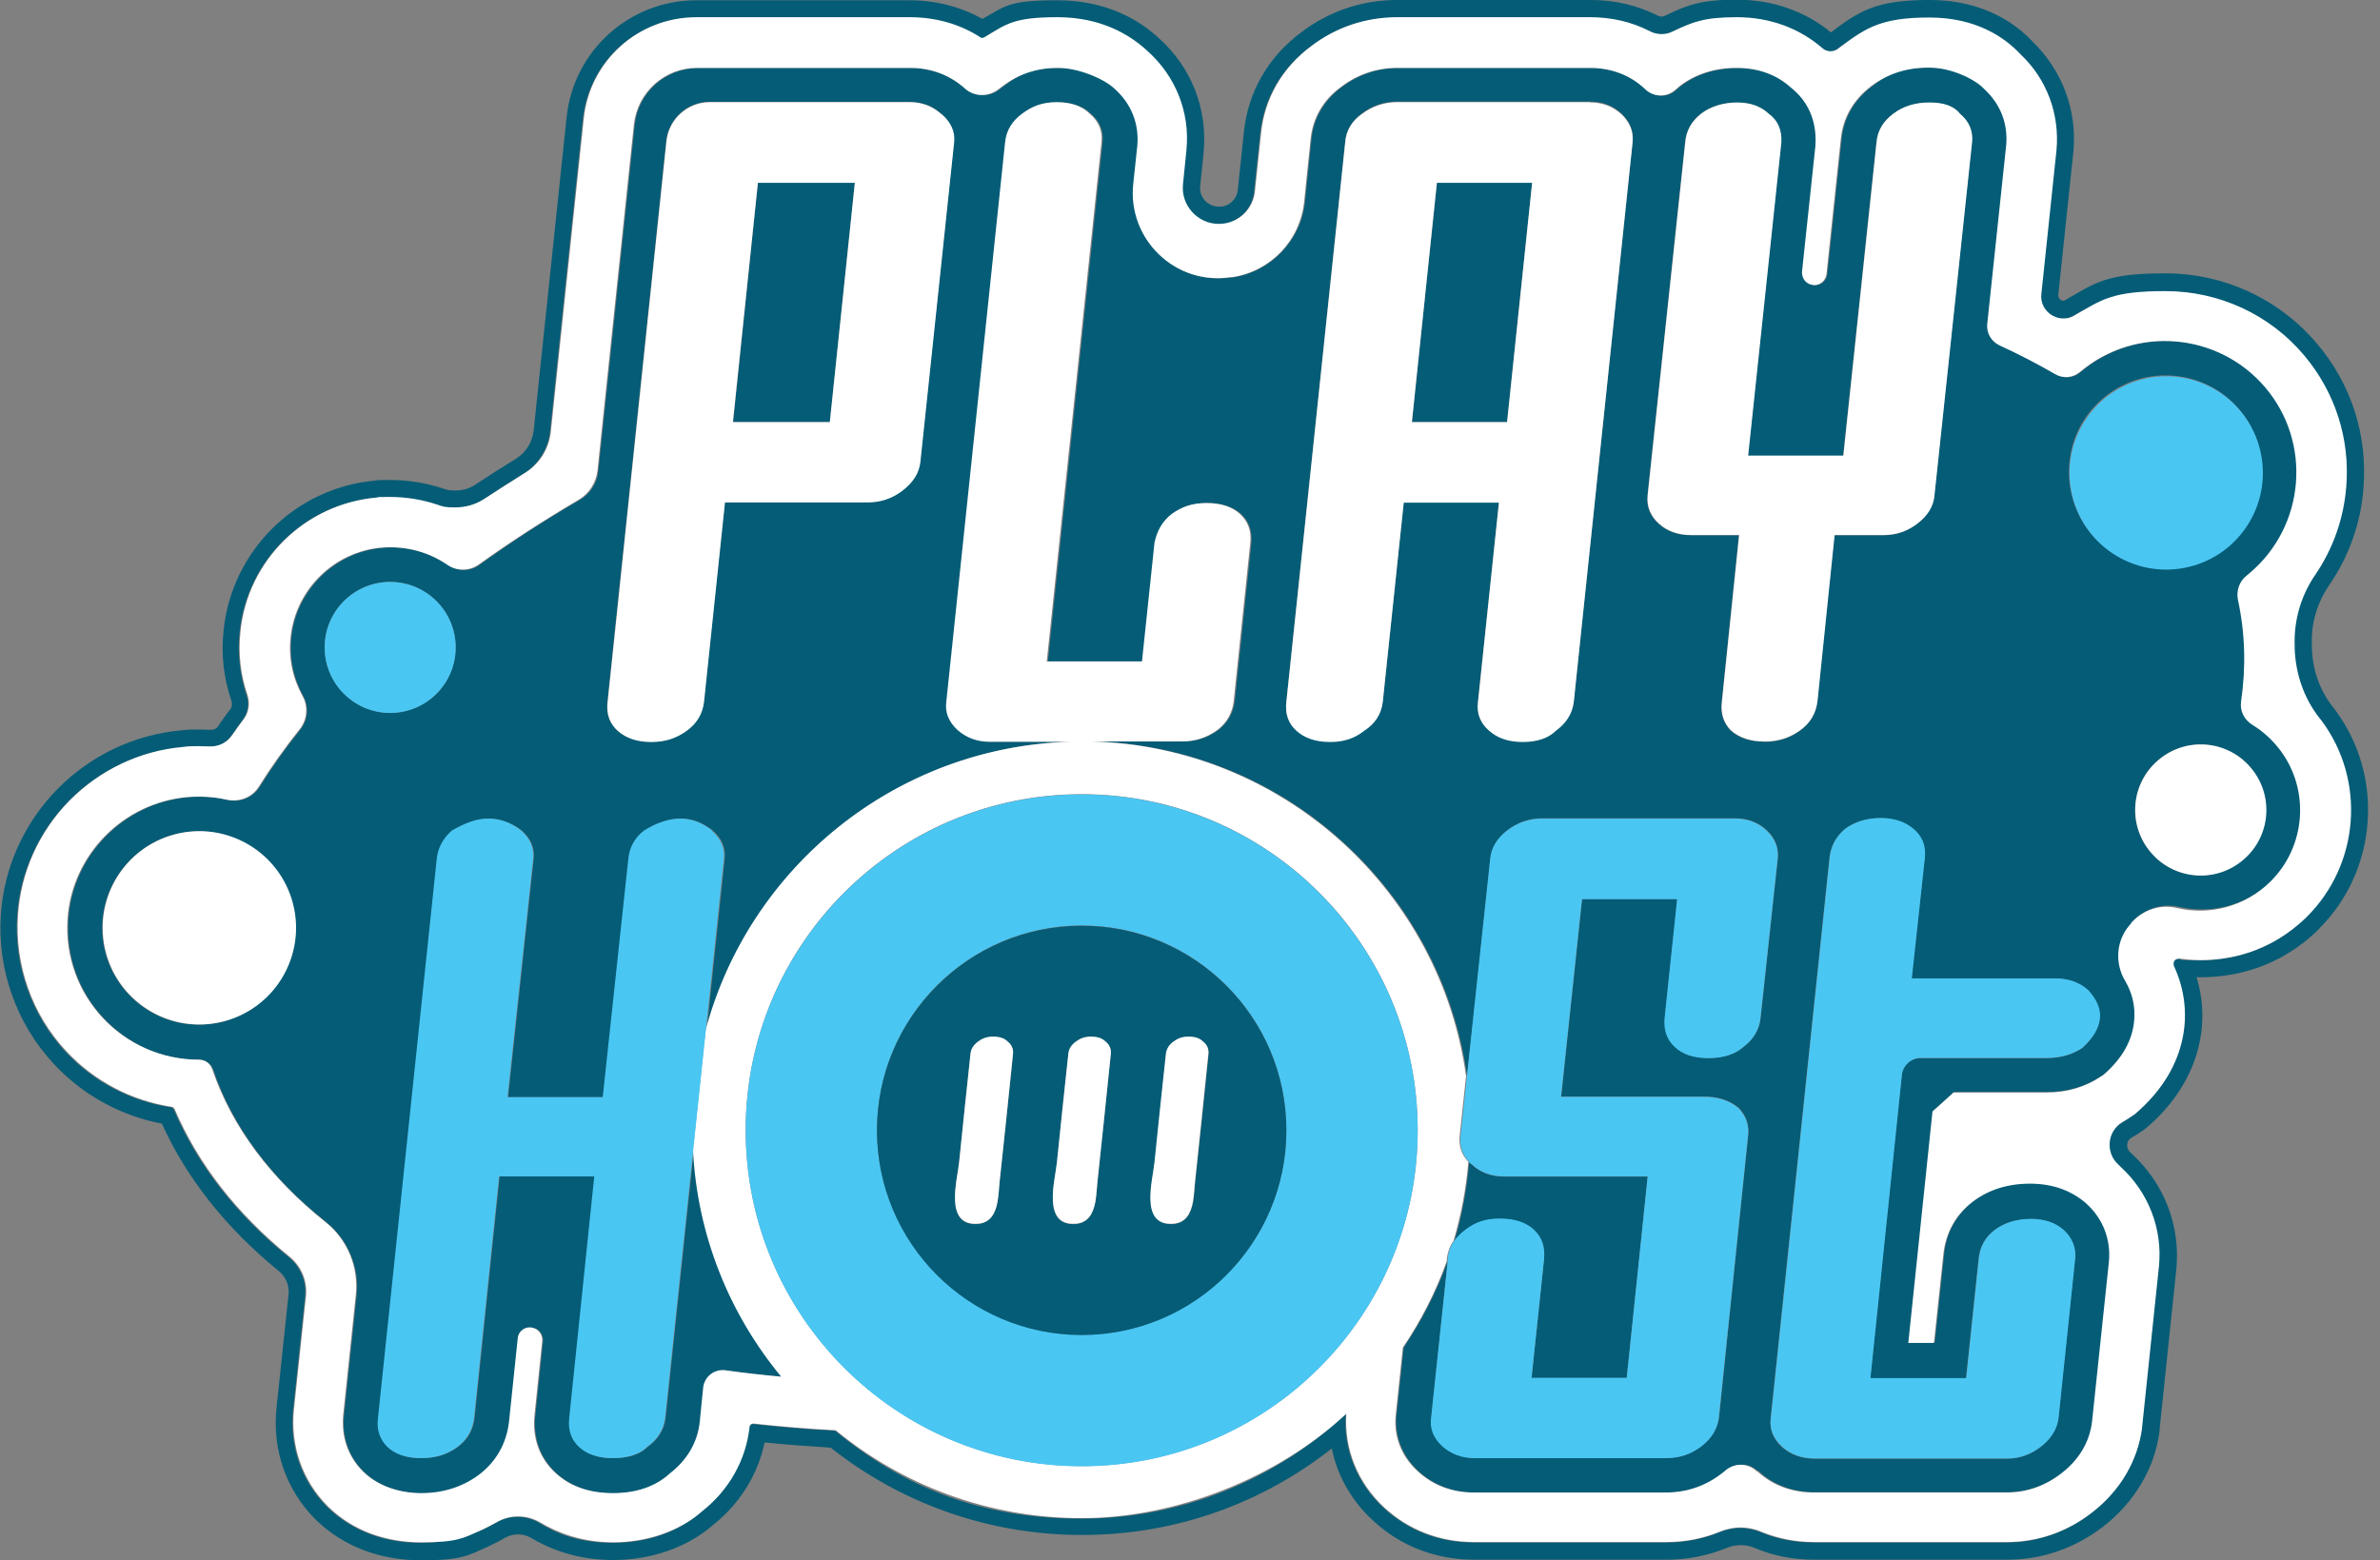
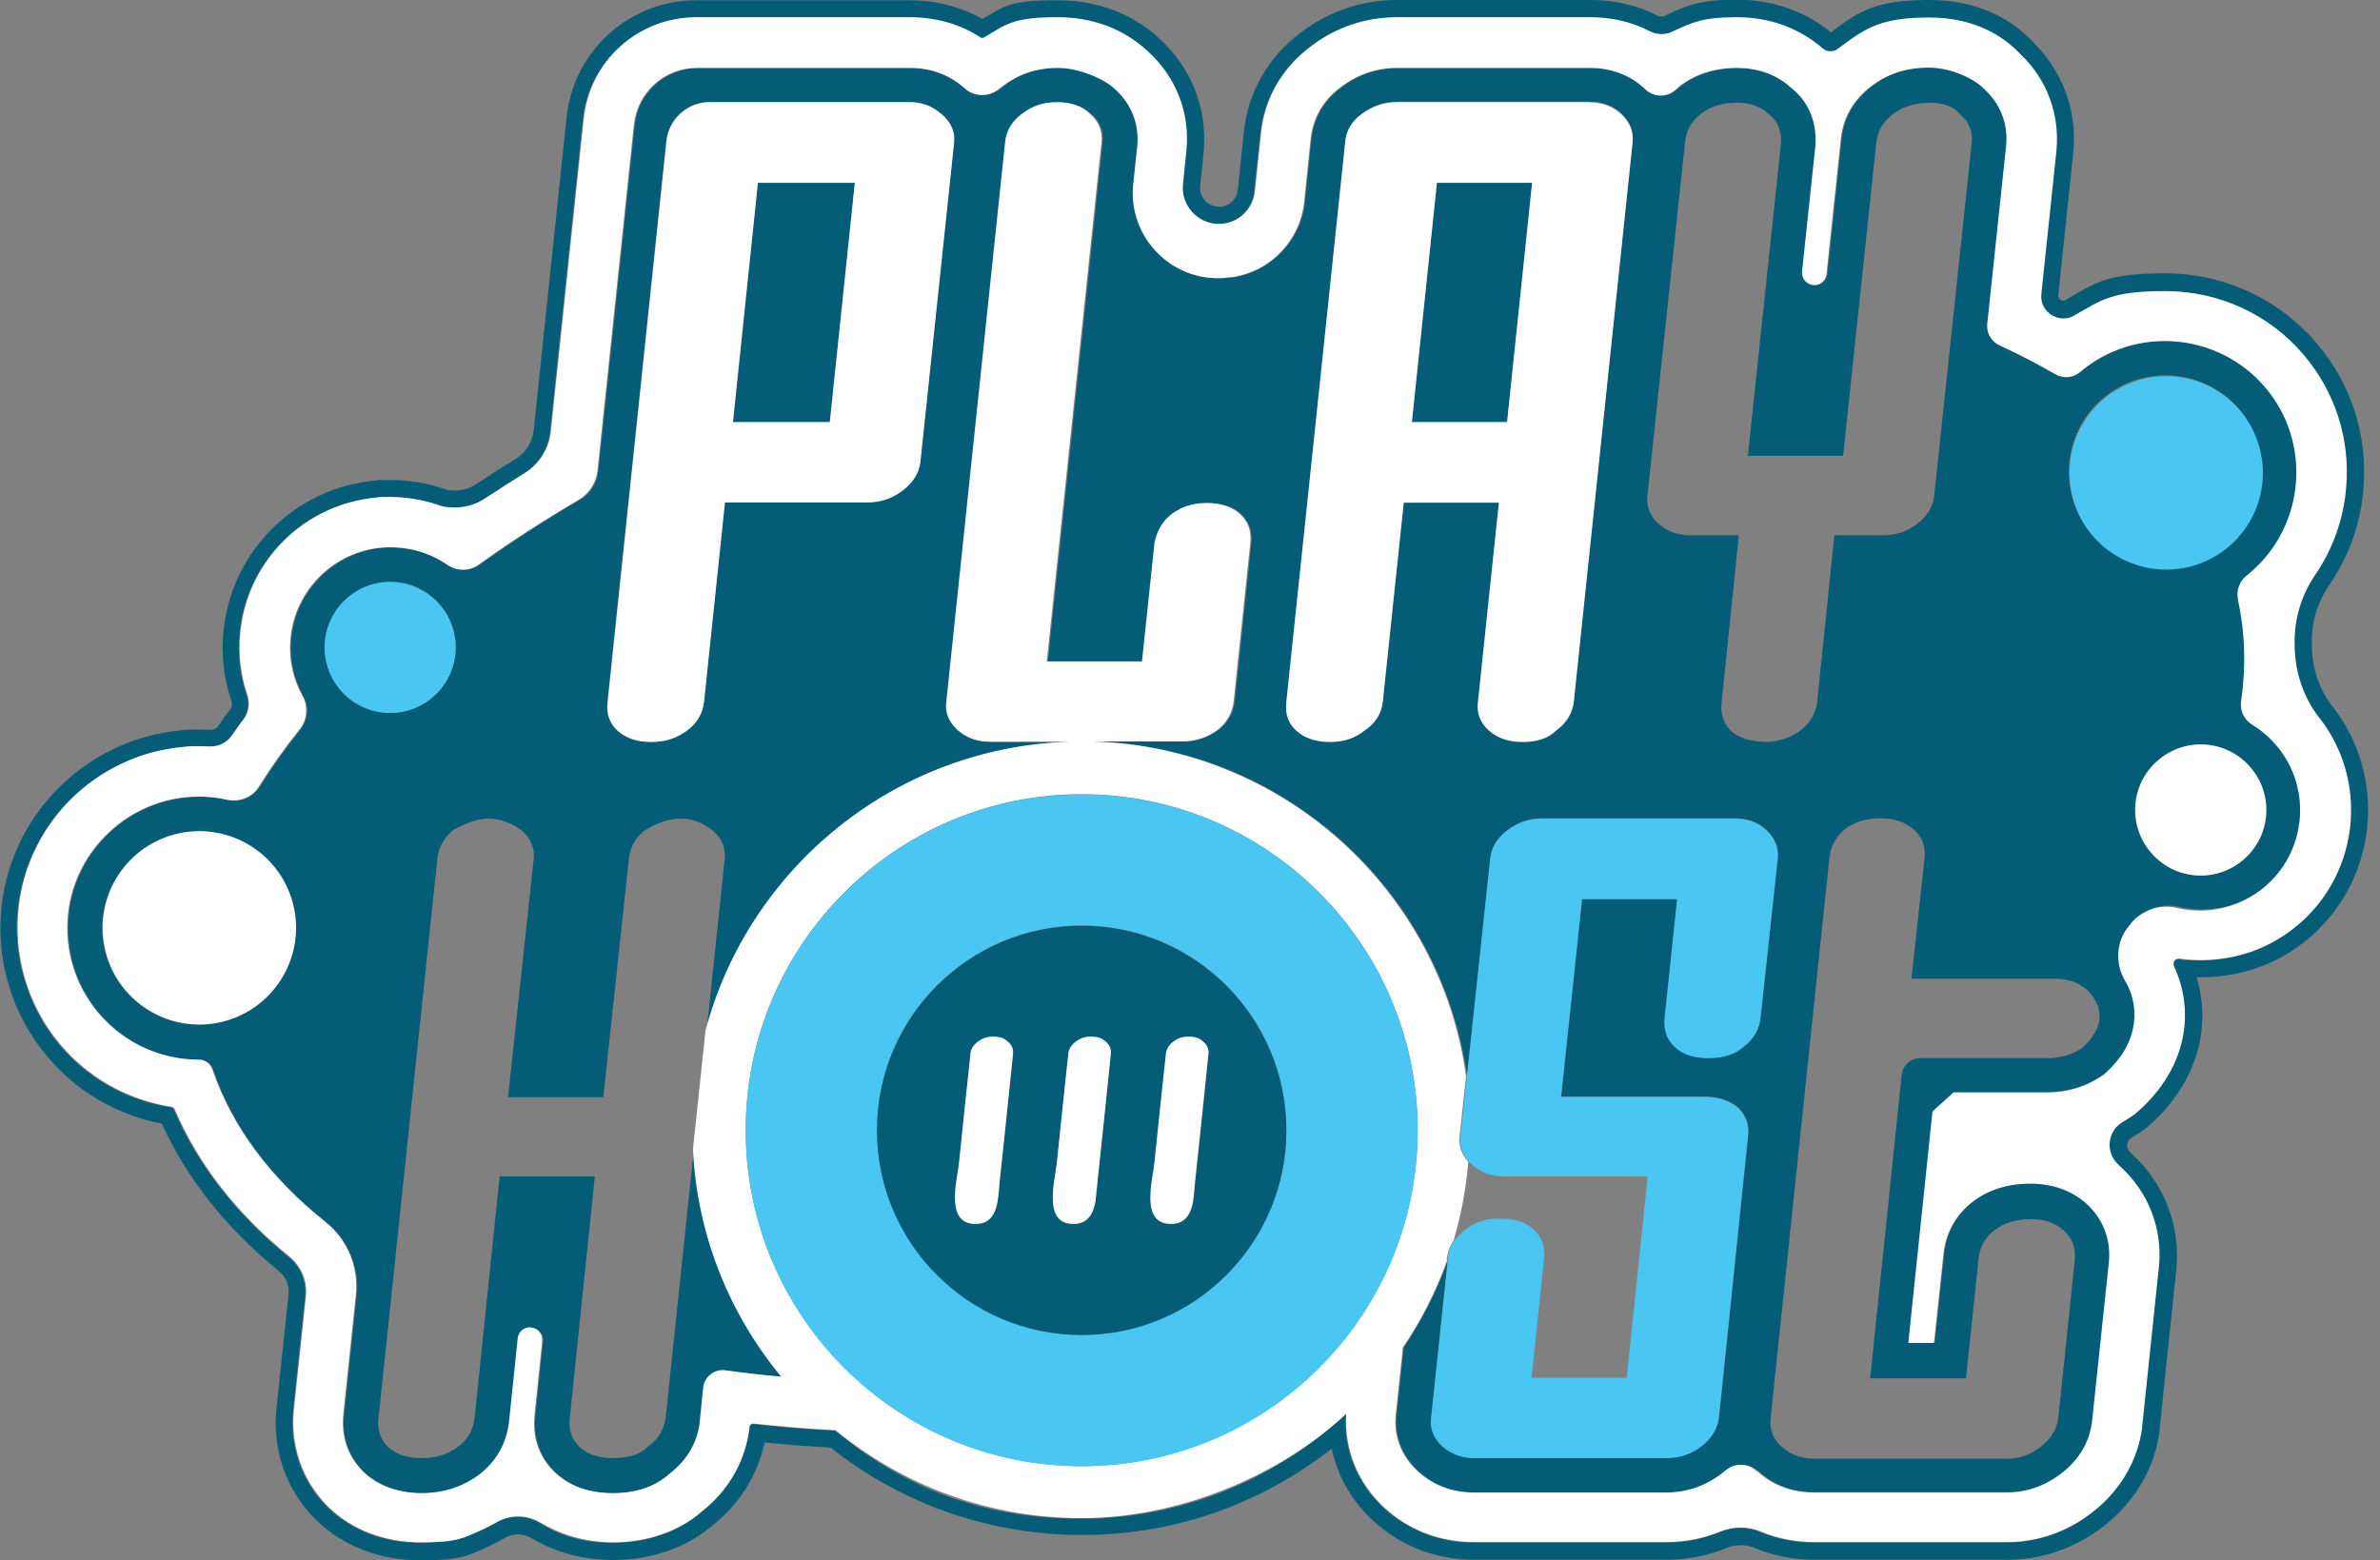
<svg xmlns="http://www.w3.org/2000/svg" width="61" height="40" viewBox="0 0 61 40" fill="none">
  <rect x="0" y="0" width="61" height="40" fill="#808080" stroke="none" />
  <g id="logo" clip-path="url(#clip0_2346_28848)">
    <path id="Vector" d="M59.433 23.813C60.94 22.32 61.119 19.902 59.851 18.201C59.828 18.171 59.806 18.141 59.783 18.111C59.455 17.693 59.269 17.171 59.254 16.604C59.254 16.581 59.254 16.552 59.254 16.529C59.231 15.984 59.388 15.447 59.709 14.984C60.201 14.261 60.507 13.417 60.575 12.529C60.687 11.171 60.269 9.85 59.388 8.813C58.418 7.663 57 7.007 55.492 7.007C53.985 7.007 53.709 7.246 52.933 7.693C52.91 7.708 52.895 7.708 52.88 7.708C52.858 7.708 52.843 7.708 52.828 7.693H52.821C52.776 7.663 52.754 7.619 52.754 7.566L53.142 3.88C53.239 2.828 52.858 1.813 52.104 1.074C51.642 0.581 50.806 -0.001 49.448 -0.001C48.09 -0.001 47.642 0.283 46.933 0.828C46.933 0.828 46.933 0.828 46.925 0.828C46.261 0.283 45.425 -0.008 44.515 -0.008C43.604 -0.008 43.239 0.126 42.679 0.402C42.649 0.417 42.619 0.425 42.59 0.425C42.56 0.425 42.522 0.417 42.492 0.402C41.963 0.134 41.38 -0.001 40.761 -0.001H35.821C34.918 -0.001 34.067 0.283 33.351 0.828C32.507 1.455 31.985 2.358 31.881 3.387L31.724 4.872C31.701 5.096 31.53 5.268 31.306 5.298C31.284 5.298 31.261 5.298 31.239 5.298C31.104 5.298 30.977 5.238 30.881 5.141C30.791 5.037 30.746 4.91 30.761 4.768L30.851 3.887C30.948 2.783 30.537 1.731 29.709 0.984C29.231 0.537 28.388 0.007 27.097 0.007C25.806 0.007 25.761 0.171 25.179 0.484C24.619 0.171 23.977 0.007 23.313 0.007H17.851C16.134 0.007 14.701 1.298 14.522 3.007L13.679 11.029C13.649 11.328 13.477 11.604 13.224 11.761C12.873 11.977 12.53 12.193 12.194 12.417C12.045 12.522 11.858 12.574 11.671 12.574C11.485 12.574 11.455 12.559 11.351 12.522C10.918 12.38 10.47 12.305 10.007 12.305C9.545 12.305 9.746 12.305 9.619 12.32C7.575 12.499 5.94 14.119 5.731 16.156C5.664 16.775 5.731 17.387 5.933 17.97C5.955 18.044 5.948 18.119 5.903 18.178C5.798 18.32 5.686 18.47 5.589 18.619C5.552 18.678 5.485 18.708 5.41 18.708C5.336 18.708 5.403 18.708 5.395 18.708C5.298 18.708 5.201 18.701 5.104 18.701C4.955 18.701 4.798 18.701 4.649 18.723C3.448 18.828 2.321 19.365 1.47 20.231C0.619 21.096 0.104 22.238 0.022 23.44C-0.075 24.843 0.418 26.246 1.381 27.275C2.112 28.067 3.089 28.604 4.149 28.805C4.783 30.208 5.791 31.477 7.142 32.581C7.328 32.731 7.418 32.955 7.395 33.186L7.089 36.074C6.97 37.149 7.328 38.193 8.082 38.947L8.112 38.977C8.806 39.641 9.731 39.999 10.791 39.999C11.851 39.999 11.985 39.88 12.507 39.649C12.657 39.581 12.798 39.507 12.94 39.425C13.045 39.365 13.157 39.335 13.276 39.335C13.395 39.335 13.507 39.365 13.612 39.425C14.045 39.686 14.754 39.992 15.716 39.992C16.679 39.992 17.612 39.678 18.291 39.081C18.97 38.537 19.425 37.798 19.597 36.977C20.149 37.037 20.716 37.074 21.291 37.111C23.06 38.514 25.298 39.35 27.731 39.35C30.164 39.35 32.366 38.522 34.134 37.134C34.276 37.835 34.642 38.477 35.194 38.984C35.903 39.641 36.806 39.984 37.791 39.984H42.716C43.254 39.984 43.776 39.88 44.269 39.678C44.38 39.634 44.5 39.611 44.619 39.611C44.739 39.611 44.866 39.634 44.985 39.686C45.455 39.887 45.97 39.984 46.507 39.984H51.448C52.343 39.984 53.194 39.686 53.918 39.126C54.716 38.499 55.231 37.634 55.351 36.678V36.649C55.351 36.649 55.351 36.649 55.351 36.641L55.783 32.507C55.88 31.41 55.47 30.35 54.657 29.596L54.619 29.559L54.604 29.544C54.522 29.47 54.515 29.38 54.522 29.343C54.522 29.298 54.545 29.216 54.634 29.163C54.694 29.126 54.754 29.096 54.806 29.059L54.94 28.97C54.963 28.955 54.985 28.94 55.007 28.917L55.127 28.813C56.276 27.775 56.701 26.372 56.298 25.052C56.336 25.052 56.373 25.052 56.41 25.052C57.224 25.052 58.41 24.835 59.448 23.805L59.433 23.813ZM55.709 24.79C56.246 25.94 56.045 27.365 54.813 28.477L54.694 28.581C54.694 28.581 54.687 28.581 54.679 28.589L54.545 28.678C54.492 28.708 54.44 28.746 54.388 28.775C53.985 29.014 53.94 29.574 54.291 29.88C54.291 29.88 54.291 29.88 54.298 29.887L54.336 29.925C55.045 30.581 55.41 31.507 55.321 32.462L54.888 36.596V36.619C54.776 37.462 54.328 38.223 53.619 38.775C52.977 39.275 52.216 39.544 51.425 39.544H46.485C46.007 39.544 45.552 39.455 45.134 39.283C44.963 39.208 44.776 39.171 44.597 39.171C44.418 39.171 44.246 39.208 44.075 39.275C43.642 39.455 43.179 39.544 42.694 39.544H37.769C36.888 39.544 36.097 39.238 35.47 38.663C34.783 38.029 34.425 37.156 34.492 36.253C32.709 37.91 30.328 38.932 27.709 38.932C25.09 38.932 23.119 38.089 21.403 36.678C20.686 36.641 19.985 36.581 19.298 36.507C19.298 36.507 19.298 36.507 19.291 36.507C19.239 36.507 19.201 36.544 19.194 36.596V36.619C19.09 37.455 18.664 38.208 17.985 38.746C17.388 39.275 16.604 39.552 15.701 39.552C14.798 39.552 14.231 39.29 13.828 39.044C13.657 38.94 13.463 38.887 13.261 38.887C13.067 38.887 12.873 38.94 12.694 39.044C12.567 39.119 12.44 39.186 12.313 39.238C11.843 39.447 11.328 39.552 10.776 39.552C9.836 39.552 9.022 39.238 8.41 38.656L8.38 38.626C7.724 37.969 7.41 37.059 7.515 36.119L7.821 33.231C7.858 32.85 7.701 32.477 7.403 32.231C6.045 31.126 5.06 29.858 4.455 28.447C4.44 28.417 4.418 28.395 4.38 28.387C3.351 28.231 2.395 27.731 1.679 26.962C0.806 26.022 0.351 24.746 0.44 23.462C0.515 22.365 0.985 21.328 1.761 20.537C2.537 19.746 3.567 19.261 4.657 19.163C4.798 19.149 4.933 19.141 5.075 19.141C5.216 19.141 5.254 19.141 5.343 19.149C5.358 19.149 5.373 19.149 5.38 19.149C5.597 19.149 5.806 19.044 5.925 18.865C6.022 18.723 6.127 18.581 6.231 18.44C6.358 18.261 6.395 18.037 6.321 17.828C6.149 17.313 6.082 16.761 6.142 16.201C6.328 14.373 7.791 12.925 9.627 12.768C9.739 12.761 9.858 12.753 9.978 12.753C10.395 12.753 10.798 12.82 11.179 12.947C11.328 12.999 11.485 13.022 11.642 13.022C11.91 13.022 12.179 12.947 12.41 12.79C12.739 12.574 13.082 12.357 13.425 12.141C13.798 11.91 14.045 11.514 14.097 11.074L14.94 3.052C15.097 1.566 16.336 0.455 17.828 0.455H23.291C23.955 0.455 24.567 0.634 25.104 0.969C25.119 0.977 25.142 0.984 25.157 0.984C25.172 0.984 25.194 0.984 25.209 0.969C25.769 0.626 26.41 0.455 27.082 0.455C28.224 0.455 28.963 0.917 29.388 1.32C30.112 1.969 30.477 2.887 30.388 3.85L30.298 4.731C30.239 5.283 30.679 5.753 31.216 5.753C31.754 5.753 31.298 5.753 31.336 5.746C31.761 5.693 32.097 5.35 32.142 4.925L32.298 3.44C32.388 2.537 32.843 1.746 33.59 1.193C34.231 0.708 34.992 0.455 35.791 0.455H40.731C41.283 0.455 41.798 0.574 42.261 0.813C42.358 0.865 42.463 0.887 42.567 0.887C42.672 0.887 42.761 0.865 42.851 0.82C43.351 0.581 43.903 0.455 44.492 0.455C45.343 0.455 46.104 0.731 46.701 1.253C46.761 1.298 46.828 1.328 46.895 1.328C46.963 1.328 47.03 1.305 47.09 1.261C47.119 1.238 47.149 1.216 47.179 1.193C47.813 0.716 48.59 0.462 49.425 0.462C50.627 0.462 51.358 0.962 51.769 1.41C52.433 2.052 52.769 2.94 52.687 3.858L52.298 7.544C52.276 7.775 52.395 7.999 52.597 8.104H52.604C52.687 8.149 52.776 8.171 52.866 8.171C52.955 8.171 53.06 8.149 53.142 8.096C53.843 7.686 54.649 7.469 55.477 7.469C56.851 7.469 58.142 8.066 59.03 9.111C59.828 10.059 60.216 11.261 60.112 12.499C60.045 13.313 59.769 14.081 59.321 14.738C58.955 15.275 58.761 15.91 58.791 16.552C58.791 16.574 58.791 16.596 58.791 16.626C58.813 17.268 59.022 17.895 59.418 18.402C59.44 18.425 59.455 18.454 59.477 18.477C60.612 20.007 60.455 22.163 59.104 23.507C58.157 24.447 57.067 24.619 56.38 24.619C55.694 24.619 55.97 24.596 55.851 24.581C55.851 24.581 55.836 24.581 55.828 24.581C55.776 24.581 55.731 24.604 55.701 24.641C55.664 24.686 55.664 24.746 55.687 24.798L55.709 24.79Z" fill="#055C76" />
    <path id="Vector_2" d="M58.216 22.589C59.119 21.694 59.224 20.246 58.47 19.231C58.269 18.955 58.022 18.738 57.754 18.574C57.545 18.447 57.425 18.208 57.463 17.97C57.59 17.096 57.567 16.223 57.38 15.373C57.328 15.141 57.41 14.902 57.597 14.761C57.627 14.738 57.657 14.708 57.687 14.686C59.104 13.485 59.283 11.35 58.082 9.932C56.88 8.514 54.746 8.335 53.328 9.537C53.149 9.694 52.895 9.716 52.694 9.596C52.246 9.335 51.769 9.089 51.269 8.858C51.06 8.761 50.933 8.537 50.955 8.313L51.44 3.738C51.492 3.186 51.291 2.679 50.888 2.298C50.649 2.022 50.209 1.738 49.455 1.738C48.701 1.738 48.395 1.895 47.978 2.216C47.522 2.559 47.254 3.029 47.201 3.574L46.836 7.029C46.813 7.216 46.642 7.343 46.455 7.305C46.298 7.268 46.187 7.119 46.209 6.962L46.552 3.738V3.716C46.59 3.111 46.358 2.596 45.918 2.246C45.552 1.917 45.075 1.746 44.53 1.746C43.985 1.746 43.47 1.902 43.067 2.216C43.03 2.246 42.992 2.276 42.955 2.313C42.739 2.507 42.41 2.499 42.194 2.298C41.813 1.932 41.321 1.746 40.776 1.746H35.836C35.306 1.746 34.821 1.91 34.395 2.231C33.933 2.567 33.664 3.037 33.612 3.582L33.448 5.179C33.343 6.164 32.582 6.962 31.604 7.111C31.59 7.111 31.575 7.111 31.56 7.111C30.149 7.328 28.918 6.149 29.067 4.723L29.172 3.746C29.224 3.179 29.015 2.656 28.582 2.276C28.321 2.029 27.866 1.746 27.134 1.746C26.403 1.746 26.134 1.902 25.716 2.216C25.686 2.238 25.657 2.261 25.627 2.283C25.373 2.492 25.007 2.492 24.754 2.283C24.373 1.932 23.881 1.746 23.351 1.746H17.888C17.052 1.746 16.358 2.373 16.269 3.201L15.336 12.074C15.306 12.387 15.127 12.664 14.851 12.82C13.94 13.35 13.082 13.91 12.284 14.485C12.045 14.656 11.731 14.656 11.485 14.485C11.015 14.164 10.425 13.992 9.798 14.044C8.582 14.156 7.597 15.126 7.47 16.335C7.41 16.887 7.53 17.402 7.776 17.85C7.925 18.119 7.895 18.455 7.701 18.701C7.313 19.186 6.963 19.679 6.657 20.171C6.485 20.447 6.157 20.582 5.836 20.507C5.507 20.432 5.172 20.41 4.813 20.44C3.179 20.589 1.866 21.917 1.754 23.559C1.619 25.529 3.179 27.171 5.119 27.171C5.276 27.171 5.41 27.268 5.463 27.417C5.97 28.91 6.97 30.223 8.366 31.335C8.925 31.783 9.216 32.492 9.142 33.201L8.821 36.261C8.754 36.82 8.933 37.343 9.321 37.723L9.336 37.738C9.709 38.096 10.209 38.283 10.821 38.283C11.433 38.283 11.866 38.134 12.276 37.828C12.731 37.492 13 37.022 13.067 36.462L13.291 34.32C13.313 34.119 13.515 33.992 13.701 34.052C13.843 34.096 13.933 34.238 13.918 34.388L13.724 36.268C13.657 36.858 13.851 37.395 14.261 37.768C14.634 38.111 15.127 38.283 15.731 38.283C16.336 38.283 16.828 38.111 17.194 37.776C17.627 37.44 17.895 36.985 17.955 36.47L18.045 35.582C18.075 35.298 18.328 35.096 18.612 35.134C19.082 35.201 19.56 35.253 20.045 35.298C18.724 33.694 17.895 31.671 17.784 29.47L17.06 36.358C17.022 36.649 16.873 36.895 16.604 37.089C16.41 37.283 16.112 37.38 15.724 37.38C15.336 37.38 15.06 37.283 14.858 37.096C14.657 36.91 14.567 36.664 14.604 36.35L15.246 30.156H12.806L12.164 36.35C12.127 36.664 11.985 36.91 11.731 37.096C11.478 37.283 11.172 37.38 10.806 37.38C10.44 37.38 10.142 37.283 9.94 37.089C9.746 36.895 9.664 36.649 9.701 36.358L11.209 22.014C11.239 21.738 11.366 21.5 11.597 21.291C11.955 21.089 12.261 20.985 12.53 20.985C12.799 20.985 13.112 21.089 13.373 21.291C13.604 21.492 13.709 21.738 13.679 22.014L13.022 28.126H15.463L16.119 22.014C16.149 21.723 16.276 21.477 16.522 21.291C16.843 21.089 17.157 20.985 17.455 20.985C17.754 20.985 18.007 21.089 18.269 21.291C18.5 21.492 18.604 21.738 18.575 22.014L18.112 26.417C19.216 22.246 22.978 19.134 27.463 19.014H25.395C25.067 19.014 24.791 18.91 24.567 18.708C24.343 18.507 24.254 18.261 24.284 17.985L25.791 3.641C25.821 3.35 25.963 3.104 26.231 2.91C26.492 2.716 26.784 2.619 27.112 2.619C27.44 2.619 27.754 2.716 27.955 2.91C28.186 3.104 28.291 3.35 28.261 3.641L26.858 16.955H29.299L29.619 13.91C29.679 13.589 29.836 13.343 30.075 13.164C30.336 12.985 30.627 12.895 30.955 12.895C31.284 12.895 31.619 12.992 31.813 13.179C32.015 13.365 32.097 13.611 32.075 13.91L31.649 17.977C31.612 18.268 31.478 18.514 31.246 18.701C30.978 18.902 30.672 19.007 30.313 19.007H28.015C32.918 19.141 36.94 22.835 37.604 27.589L38.201 22.007C38.231 21.731 38.373 21.492 38.634 21.283C38.895 21.082 39.194 20.977 39.537 20.977H44.478C44.798 20.977 45.067 21.082 45.283 21.283C45.5 21.485 45.597 21.731 45.567 22.007L45.127 26.089C45.097 26.38 44.955 26.634 44.687 26.835C44.485 27.022 44.187 27.119 43.791 27.119C43.395 27.119 43.127 27.022 42.933 26.835C42.731 26.649 42.649 26.402 42.672 26.089L42.992 23.044H40.552L40.015 28.111H43.687C44.045 28.111 44.336 28.208 44.567 28.402C44.761 28.604 44.843 28.85 44.806 29.126L44.06 36.343C44.022 36.619 43.88 36.858 43.619 37.067C43.358 37.268 43.06 37.373 42.724 37.373H37.798C37.47 37.373 37.194 37.268 36.97 37.067C36.746 36.865 36.657 36.619 36.687 36.343L37.104 32.328C36.821 33.119 36.44 33.858 35.978 34.544L35.798 36.238C35.731 36.798 35.933 37.32 36.358 37.716C36.746 38.074 37.239 38.261 37.791 38.261H42.716C43.261 38.261 43.746 38.089 44.164 37.761C44.187 37.738 44.216 37.723 44.239 37.701C44.478 37.499 44.821 37.499 45.045 37.701H45.06C45.448 38.067 45.948 38.253 46.507 38.253H51.448C51.963 38.253 52.433 38.089 52.858 37.761C53.425 37.32 53.597 36.805 53.642 36.447C53.642 36.44 54.075 32.328 54.075 32.328C54.127 31.761 53.918 31.231 53.5 30.843L53.485 30.828C53.104 30.492 52.627 30.328 52.052 30.328C51.478 30.328 50.985 30.485 50.582 30.791C50.142 31.126 49.88 31.604 49.828 32.164L49.59 34.41H48.933L49.552 28.477C49.754 28.291 49.88 28.179 50.09 27.992H52.478C52.992 27.992 53.455 27.858 53.858 27.589L53.918 27.552L53.97 27.507C54.41 27.104 54.664 26.664 54.716 26.194C54.761 25.753 54.649 25.395 54.492 25.134C54.224 24.679 54.254 24.111 54.597 23.708C54.612 23.686 54.634 23.664 54.649 23.649C54.94 23.305 55.395 23.149 55.836 23.246C56.664 23.44 57.582 23.223 58.239 22.567L58.216 22.589ZM5.097 26.268C3.731 26.268 2.619 25.156 2.619 23.791C2.619 22.425 3.731 21.313 5.097 21.313C6.463 21.313 7.575 22.425 7.575 23.791C7.575 25.156 6.463 26.268 5.097 26.268ZM10 18.276C9.075 18.276 8.321 17.522 8.321 16.596C8.321 15.671 9.075 14.917 10 14.917C10.925 14.917 11.679 15.671 11.679 16.596C11.679 17.522 10.925 18.276 10 18.276ZM24.448 3.641L23.582 11.835C23.552 12.119 23.403 12.373 23.112 12.582C22.851 12.776 22.56 12.873 22.231 12.873H18.575L18.037 17.985C18 18.298 17.851 18.544 17.59 18.731C17.328 18.917 17.03 19.014 16.686 19.014C16.343 19.014 16.037 18.917 15.828 18.731C15.619 18.544 15.53 18.298 15.567 17.985L17.075 3.611C17.134 3.044 17.612 2.611 18.186 2.611H23.306C23.627 2.611 23.895 2.716 24.119 2.917C24.358 3.119 24.463 3.365 24.44 3.641H24.448ZM41.843 3.641L40.336 17.985C40.298 18.276 40.149 18.522 39.88 18.716C39.687 18.91 39.403 19.007 39.03 19.007C38.657 19.007 38.373 18.91 38.164 18.716C37.94 18.522 37.851 18.276 37.88 17.985L38.418 12.873H35.978L35.44 17.985C35.403 18.298 35.246 18.544 34.97 18.716C34.724 18.91 34.425 19.007 34.09 19.007C33.754 19.007 33.44 18.91 33.231 18.723C33.022 18.537 32.933 18.291 32.97 17.977L34.478 3.634C34.507 3.343 34.649 3.096 34.903 2.91C35.172 2.708 35.47 2.604 35.813 2.604H40.754C41.075 2.604 41.343 2.708 41.56 2.91C41.776 3.111 41.873 3.358 41.843 3.634V3.641ZM45.216 19.014C44.851 19.014 44.56 18.917 44.351 18.723C44.164 18.529 44.09 18.283 44.127 17.992L44.567 13.723H43.343C43.007 13.723 42.731 13.626 42.515 13.432C42.291 13.238 42.194 12.992 42.224 12.701L43.187 3.656C43.216 3.35 43.351 3.104 43.597 2.917C43.843 2.723 44.149 2.634 44.515 2.634C44.88 2.634 45.127 2.731 45.328 2.925C45.56 3.096 45.664 3.335 45.649 3.656L44.798 11.686H47.239L48.09 3.656C48.119 3.365 48.261 3.119 48.515 2.925C48.776 2.731 49.082 2.634 49.448 2.634C49.813 2.634 50.082 2.731 50.231 2.925C50.463 3.119 50.567 3.365 50.537 3.656L49.575 12.701C49.545 12.985 49.403 13.231 49.142 13.425C48.88 13.626 48.59 13.723 48.269 13.723H47.015L46.575 17.992C46.537 18.305 46.388 18.552 46.127 18.738C45.866 18.925 45.56 19.022 45.216 19.022V19.014ZM53.813 26.126C53.783 26.373 53.634 26.626 53.358 26.873C53.097 27.044 52.798 27.126 52.463 27.126H49.224C48.97 27.126 48.761 27.313 48.739 27.567L47.933 35.335H50.388L50.709 32.283C50.739 31.97 50.873 31.723 51.119 31.537C51.366 31.35 51.672 31.253 52.045 31.253C52.418 31.253 52.672 31.35 52.888 31.537C53.112 31.738 53.209 31.992 53.179 32.283L52.754 36.365C52.716 36.641 52.567 36.88 52.306 37.089C52.045 37.291 51.754 37.395 51.448 37.395H46.507C46.172 37.395 45.888 37.291 45.664 37.089C45.44 36.888 45.351 36.641 45.38 36.365L46.888 21.992C46.918 21.708 47.045 21.462 47.276 21.261C47.522 21.074 47.828 20.977 48.194 20.977C48.56 20.977 48.821 21.074 49.045 21.261C49.261 21.447 49.358 21.694 49.328 21.992L48.992 25.089H52.672C53.007 25.089 53.291 25.194 53.515 25.395C53.739 25.634 53.836 25.88 53.806 26.126H53.813ZM53.612 13.701C52.731 12.656 52.858 11.089 53.903 10.208C54.948 9.328 56.515 9.455 57.395 10.499C58.276 11.544 58.149 13.111 57.104 13.992C56.06 14.873 54.492 14.746 53.612 13.701ZM55.119 21.85C54.522 21.141 54.612 20.082 55.313 19.485C56.022 18.887 57.082 18.977 57.679 19.679C58.276 20.387 58.187 21.447 57.485 22.044C56.776 22.641 55.716 22.552 55.119 21.85Z" fill="#055C76" />
    <path id="Vector_3" d="M36.187 10.82H38.627L39.269 4.686H36.828L36.187 10.82Z" fill="#055C76" />
    <path id="Vector_4" d="M18.791 10.82H21.269L21.91 4.686H19.425L18.791 10.82Z" fill="#055C76" />
-     <path id="Vector_5" d="M37.56 31.529C37.806 31.343 38.105 31.246 38.44 31.246C38.776 31.246 39.112 31.343 39.313 31.529C39.515 31.716 39.597 31.962 39.575 32.276L39.254 35.328H41.694L42.231 30.164H38.552C38.216 30.164 37.94 30.059 37.724 29.858C37.702 29.835 37.679 29.813 37.657 29.798C37.597 30.5 37.47 31.171 37.276 31.821C37.351 31.716 37.448 31.619 37.567 31.529H37.56Z" fill="#055C76" />
    <path id="Vector_6" d="M55.724 24.635C55.754 24.598 55.798 24.575 55.851 24.575C55.903 24.575 55.866 24.575 55.873 24.575C55.992 24.59 56.172 24.613 56.403 24.613C57.09 24.613 58.172 24.441 59.127 23.501C60.478 22.157 60.642 20.001 59.5 18.471C59.478 18.448 59.463 18.419 59.44 18.396C59.045 17.889 58.836 17.269 58.813 16.62C58.813 16.598 58.813 16.575 58.813 16.546C58.791 15.896 58.978 15.262 59.343 14.732C59.791 14.075 60.067 13.307 60.134 12.493C60.239 11.255 59.851 10.053 59.052 9.105C58.172 8.06 56.873 7.463 55.5 7.463C54.127 7.463 53.873 7.68 53.164 8.09C53.082 8.143 52.985 8.165 52.888 8.165C52.791 8.165 52.709 8.143 52.627 8.098H52.619C52.41 7.986 52.291 7.762 52.321 7.531L52.709 3.844C52.791 2.926 52.463 2.031 51.791 1.396C51.381 0.956 50.649 0.449 49.448 0.449C48.246 0.449 47.836 0.702 47.202 1.18C47.172 1.202 47.142 1.225 47.112 1.247C47.06 1.292 46.985 1.314 46.918 1.314C46.851 1.314 46.776 1.292 46.724 1.247C46.127 0.725 45.366 0.441 44.515 0.441C43.664 0.441 43.373 0.568 42.873 0.807C42.784 0.852 42.687 0.874 42.59 0.874C42.492 0.874 42.381 0.852 42.284 0.799C41.821 0.56 41.306 0.441 40.754 0.441H35.813C35.007 0.441 34.246 0.695 33.612 1.18C32.866 1.732 32.41 2.523 32.321 3.426L32.164 4.911C32.119 5.337 31.784 5.68 31.358 5.732C31.313 5.732 31.276 5.74 31.239 5.74C30.701 5.74 30.261 5.269 30.321 4.717L30.41 3.837C30.5 2.874 30.134 1.956 29.41 1.307C28.985 0.911 28.246 0.441 27.105 0.441C25.963 0.441 25.791 0.62 25.231 0.956C25.216 0.963 25.201 0.971 25.179 0.971C25.157 0.971 25.142 0.971 25.127 0.956C24.597 0.613 23.978 0.441 23.313 0.441H17.851C16.358 0.441 15.119 1.56 14.963 3.038L14.119 11.06C14.075 11.501 13.828 11.896 13.448 12.128C13.104 12.344 12.761 12.56 12.433 12.777C12.201 12.934 11.933 13.008 11.664 13.008C11.396 13.008 11.351 12.986 11.201 12.934C10.821 12.807 10.41 12.74 10 12.74C9.59 12.74 9.769 12.74 9.649 12.755C7.821 12.919 6.351 14.359 6.164 16.187C6.104 16.747 6.164 17.299 6.343 17.814C6.41 18.023 6.381 18.255 6.254 18.426C6.149 18.568 6.045 18.71 5.948 18.852C5.821 19.031 5.619 19.135 5.403 19.135C5.187 19.135 5.373 19.135 5.366 19.135C5.276 19.135 5.187 19.128 5.097 19.128C4.955 19.128 4.821 19.128 4.679 19.15C3.582 19.247 2.56 19.74 1.784 20.523C1.007 21.314 0.537 22.352 0.463 23.448C0.373 24.732 0.821 26.008 1.701 26.948C2.418 27.717 3.373 28.217 4.403 28.374C4.433 28.374 4.463 28.404 4.478 28.434C5.082 29.844 6.067 31.113 7.425 32.217C7.724 32.464 7.881 32.837 7.843 33.217L7.537 36.105C7.433 37.046 7.746 37.956 8.403 38.613L8.433 38.643C9.045 39.232 9.866 39.538 10.799 39.538C11.731 39.538 11.866 39.434 12.336 39.225C12.463 39.165 12.597 39.098 12.716 39.031C12.888 38.926 13.082 38.874 13.284 38.874C13.478 38.874 13.672 38.926 13.851 39.031C14.261 39.277 14.888 39.538 15.724 39.538C16.56 39.538 17.418 39.262 18.007 38.732C18.687 38.195 19.112 37.434 19.209 36.605V36.583C19.216 36.531 19.261 36.493 19.306 36.493C19.351 36.493 19.306 36.493 19.313 36.493C20 36.568 20.701 36.628 21.418 36.665C23.134 38.075 25.336 38.919 27.724 38.919C30.112 38.919 32.731 37.904 34.507 36.24C34.448 37.143 34.798 38.016 35.485 38.65C36.112 39.225 36.903 39.531 37.784 39.531H42.709C43.194 39.531 43.657 39.441 44.09 39.262C44.254 39.195 44.433 39.157 44.612 39.157C44.791 39.157 44.978 39.195 45.149 39.269C45.567 39.441 46.022 39.531 46.5 39.531H51.44C52.231 39.531 52.992 39.269 53.634 38.762C54.343 38.21 54.791 37.449 54.903 36.605V36.583L55.336 32.449C55.425 31.493 55.067 30.568 54.351 29.911L54.313 29.874C54.313 29.874 54.313 29.874 54.306 29.866C53.955 29.561 54 29.001 54.403 28.762C54.455 28.732 54.507 28.702 54.56 28.665L54.694 28.575C54.694 28.575 54.702 28.575 54.709 28.568L54.828 28.463C56.06 27.352 56.254 25.926 55.724 24.777C55.702 24.725 55.702 24.665 55.739 24.62L55.724 24.635ZM27.724 37.583C22.97 37.583 19.112 33.725 19.112 28.971C19.112 24.217 22.97 20.359 27.724 20.359C32.478 20.359 36.336 24.217 36.336 28.971C36.336 33.725 32.478 37.583 27.724 37.583ZM54.627 23.665C54.612 23.687 54.59 23.71 54.575 23.725C54.231 24.128 54.202 24.702 54.47 25.15C54.627 25.419 54.746 25.769 54.694 26.21C54.642 26.68 54.395 27.128 53.948 27.523L53.895 27.568L53.836 27.605C53.433 27.874 52.963 28.008 52.455 28.008H50.067C49.866 28.195 49.739 28.307 49.53 28.493L48.91 34.426H49.567L49.806 32.18C49.858 31.62 50.119 31.143 50.56 30.807C50.963 30.501 51.455 30.344 52.03 30.344C52.605 30.344 53.082 30.516 53.463 30.844L53.478 30.859C53.903 31.247 54.105 31.777 54.052 32.344L53.619 36.449C53.575 36.814 53.403 37.329 52.836 37.769C52.41 38.098 51.94 38.262 51.425 38.262H46.485C45.925 38.262 45.425 38.075 45.037 37.717H45.022C44.791 37.493 44.448 37.501 44.216 37.702C44.194 37.725 44.172 37.74 44.142 37.762C43.724 38.09 43.239 38.262 42.694 38.262H37.769C37.216 38.262 36.724 38.075 36.336 37.717C35.903 37.322 35.709 36.799 35.776 36.24L35.955 34.546C36.418 33.859 36.798 33.12 37.082 32.329V32.262C37.105 32.098 37.157 31.948 37.254 31.807C37.448 31.157 37.575 30.478 37.634 29.784C37.463 29.605 37.388 29.389 37.41 29.128L37.575 27.59C36.918 22.837 32.888 19.143 27.985 19.008H30.284C30.642 19.008 30.948 18.904 31.216 18.702C31.448 18.516 31.582 18.277 31.619 17.978L32.045 13.911C32.075 13.605 31.985 13.367 31.784 13.18C31.582 12.993 31.299 12.896 30.925 12.896C30.552 12.896 30.306 12.986 30.045 13.165C29.806 13.344 29.657 13.59 29.59 13.911L29.269 16.956H26.828L28.231 3.643C28.261 3.352 28.157 3.105 27.925 2.911C27.731 2.717 27.448 2.62 27.082 2.62C26.716 2.62 26.463 2.717 26.201 2.911C25.933 3.105 25.791 3.352 25.761 3.643L24.254 17.986C24.216 18.262 24.313 18.501 24.537 18.71C24.761 18.911 25.037 19.016 25.366 19.016H27.433C22.948 19.143 19.187 22.247 18.082 26.419L17.761 29.463C17.866 31.672 18.701 33.695 20.022 35.292C19.537 35.247 19.06 35.195 18.59 35.128C18.306 35.09 18.052 35.292 18.022 35.575L17.933 36.464C17.873 36.986 17.605 37.434 17.172 37.769C16.806 38.105 16.313 38.277 15.709 38.277C15.104 38.277 14.612 38.105 14.239 37.762C13.821 37.381 13.634 36.852 13.701 36.262L13.896 34.381C13.91 34.232 13.821 34.09 13.679 34.046C13.485 33.978 13.284 34.113 13.269 34.314L13.045 36.456C12.978 37.016 12.709 37.486 12.254 37.822C11.843 38.12 11.351 38.277 10.799 38.277C10.246 38.277 9.687 38.098 9.313 37.732L9.298 37.717C8.91 37.329 8.739 36.814 8.798 36.255L9.119 33.195C9.194 32.478 8.903 31.777 8.343 31.329C6.948 30.217 5.948 28.904 5.44 27.411C5.388 27.262 5.254 27.165 5.097 27.165C3.157 27.165 1.597 25.523 1.731 23.553C1.843 21.911 3.157 20.583 4.791 20.434C5.142 20.404 5.485 20.426 5.813 20.501C6.134 20.568 6.463 20.441 6.634 20.165C6.94 19.672 7.291 19.18 7.679 18.695C7.873 18.456 7.903 18.113 7.754 17.844C7.507 17.404 7.388 16.881 7.448 16.329C7.575 15.113 8.56 14.143 9.776 14.038C10.403 13.986 10.985 14.15 11.463 14.478C11.701 14.643 12.022 14.643 12.261 14.478C13.06 13.904 13.918 13.351 14.828 12.814C15.097 12.658 15.276 12.374 15.313 12.068L16.246 3.195C16.336 2.366 17.03 1.74 17.866 1.74H23.328C23.866 1.74 24.351 1.926 24.731 2.269C24.978 2.493 25.351 2.486 25.605 2.277C25.634 2.255 25.664 2.232 25.694 2.21C26.112 1.896 26.582 1.74 27.112 1.74C27.642 1.74 28.299 2.023 28.56 2.269C28.992 2.65 29.201 3.172 29.149 3.74L29.045 4.717C28.895 6.135 30.127 7.322 31.537 7.105C31.552 7.105 31.567 7.105 31.582 7.105C32.567 6.956 33.321 6.165 33.425 5.172L33.59 3.575C33.642 3.031 33.91 2.56 34.373 2.225C34.798 1.904 35.284 1.74 35.813 1.74H40.754C41.298 1.74 41.791 1.926 42.172 2.292C42.381 2.493 42.716 2.501 42.933 2.307C42.97 2.277 43.007 2.247 43.045 2.21C43.455 1.896 43.948 1.74 44.507 1.74C45.067 1.74 45.53 1.911 45.895 2.24C46.343 2.59 46.567 3.105 46.53 3.71V3.732L46.187 6.956C46.172 7.12 46.276 7.269 46.433 7.299C46.619 7.344 46.791 7.21 46.813 7.023L47.179 3.568C47.231 3.023 47.5 2.56 47.955 2.21C48.373 1.896 48.866 1.732 49.433 1.732C50 1.732 50.619 2.023 50.866 2.292C51.276 2.672 51.47 3.18 51.418 3.732L50.933 8.307C50.91 8.538 51.037 8.755 51.246 8.852C51.746 9.083 52.224 9.329 52.672 9.59C52.873 9.71 53.127 9.687 53.306 9.538C54.724 8.337 56.858 8.516 58.06 9.934C59.261 11.351 59.082 13.486 57.664 14.687C57.634 14.71 57.605 14.74 57.575 14.762C57.395 14.904 57.313 15.143 57.358 15.374C57.545 16.232 57.567 17.105 57.44 17.978C57.403 18.225 57.522 18.456 57.731 18.583C58 18.747 58.246 18.971 58.448 19.24C59.209 20.262 59.097 21.702 58.194 22.598C57.53 23.255 56.619 23.471 55.791 23.277C55.351 23.172 54.895 23.337 54.605 23.68L54.627 23.665Z" fill="white" />
    <path id="Vector_7" d="M27.724 20.366C22.97 20.366 19.112 24.224 19.112 28.978C19.112 33.732 22.97 37.59 27.724 37.59C32.477 37.59 36.336 33.732 36.336 28.978C36.336 24.224 32.477 20.366 27.724 20.366ZM27.724 34.217C24.828 34.217 22.477 31.866 22.477 28.971C22.477 26.075 24.828 23.724 27.724 23.724C30.619 23.724 32.97 26.075 32.97 28.971C32.97 31.866 30.619 34.217 27.724 34.217Z" fill="#4AC6F3" />
    <path id="Vector_8" d="M27.724 23.732C24.828 23.732 22.477 26.083 22.477 28.978C22.477 31.874 24.828 34.225 27.724 34.225C30.619 34.225 32.97 31.874 32.97 28.978C32.97 26.083 30.619 23.732 27.724 23.732ZM25.963 27.031C25.903 27.605 25.843 28.187 25.784 28.762C25.731 29.277 25.672 29.799 25.619 30.314C25.604 30.456 25.597 30.642 25.567 30.814C25.515 31.098 25.388 31.359 25.045 31.381C24.201 31.426 24.537 30.255 24.582 29.807C24.627 29.352 24.679 28.889 24.724 28.434C24.776 27.963 24.821 27.501 24.873 27.031C24.888 26.904 24.948 26.792 25.067 26.71C25.179 26.62 25.313 26.583 25.455 26.583C25.597 26.583 25.739 26.628 25.828 26.71C25.933 26.799 25.977 26.904 25.963 27.031ZM28.47 27.031C28.41 27.605 28.351 28.187 28.291 28.762C28.239 29.277 28.179 29.799 28.127 30.314C28.112 30.456 28.104 30.642 28.075 30.814C28.022 31.098 27.895 31.359 27.552 31.381C26.709 31.426 27.045 30.255 27.09 29.807C27.134 29.352 27.186 28.889 27.231 28.434C27.284 27.963 27.328 27.501 27.381 27.031C27.395 26.904 27.455 26.792 27.575 26.71C27.686 26.62 27.821 26.583 27.963 26.583C28.104 26.583 28.246 26.628 28.336 26.71C28.44 26.799 28.485 26.904 28.47 27.031ZM30.977 27.031C30.918 27.605 30.858 28.187 30.798 28.762C30.746 29.277 30.686 29.799 30.634 30.314C30.619 30.456 30.612 30.642 30.582 30.814C30.53 31.098 30.403 31.359 30.06 31.381C29.216 31.426 29.552 30.255 29.597 29.807C29.642 29.352 29.694 28.889 29.739 28.434C29.791 27.963 29.836 27.501 29.888 27.031C29.903 26.904 29.963 26.792 30.082 26.71C30.194 26.62 30.328 26.583 30.47 26.583C30.612 26.583 30.754 26.628 30.843 26.71C30.948 26.799 30.992 26.904 30.977 27.031Z" fill="#055C76" />
-     <path id="Vector_9" d="M52.679 25.082H49L49.336 21.985C49.366 21.679 49.269 21.44 49.052 21.254C48.836 21.067 48.552 20.97 48.202 20.97C47.851 20.97 47.53 21.067 47.284 21.254C47.052 21.455 46.925 21.701 46.896 21.985L45.388 36.358C45.351 36.634 45.448 36.873 45.672 37.082C45.896 37.283 46.172 37.388 46.515 37.388H51.455C51.769 37.388 52.052 37.283 52.313 37.082C52.575 36.88 52.724 36.634 52.761 36.358L53.187 32.276C53.217 31.985 53.112 31.731 52.896 31.53C52.679 31.343 52.403 31.246 52.052 31.246C51.702 31.246 51.373 31.343 51.127 31.53C50.881 31.716 50.746 31.963 50.717 32.276L50.396 35.328H47.94L48.746 27.56C48.769 27.313 48.985 27.119 49.231 27.119H52.47C52.806 27.119 53.105 27.037 53.366 26.866C53.642 26.619 53.791 26.366 53.821 26.119C53.851 25.873 53.746 25.627 53.53 25.388C53.306 25.186 53.03 25.082 52.687 25.082H52.679Z" fill="#4AC6F3" />
    <path id="Vector_10" d="M24.127 2.925C23.903 2.723 23.634 2.619 23.314 2.619H18.194C17.627 2.619 17.142 3.052 17.082 3.619L15.575 17.992C15.537 18.305 15.627 18.552 15.836 18.738C16.045 18.925 16.328 19.022 16.694 19.022C17.06 19.022 17.336 18.925 17.597 18.738C17.858 18.552 18.008 18.305 18.045 17.992L18.582 12.88H22.239C22.567 12.88 22.858 12.783 23.119 12.589C23.403 12.373 23.56 12.126 23.59 11.843L24.455 3.649C24.485 3.373 24.373 3.134 24.134 2.925H24.127ZM21.269 10.82H18.784L19.425 4.686H21.91L21.269 10.82Z" fill="white" />
    <path id="Vector_11" d="M25.828 26.701C25.739 26.611 25.619 26.574 25.455 26.574C25.291 26.574 25.179 26.619 25.067 26.701C24.948 26.79 24.881 26.895 24.873 27.022C24.821 27.492 24.776 27.954 24.724 28.425C24.679 28.88 24.627 29.343 24.582 29.798C24.537 30.253 24.194 31.417 25.045 31.372C25.388 31.358 25.515 31.096 25.567 30.805C25.597 30.634 25.605 30.454 25.619 30.305C25.672 29.79 25.731 29.268 25.784 28.753C25.843 28.178 25.903 27.596 25.963 27.022C25.978 26.895 25.933 26.783 25.828 26.701Z" fill="white" />
-     <path id="Vector_12" d="M28.336 26.701C28.246 26.611 28.127 26.574 27.963 26.574C27.798 26.574 27.686 26.619 27.575 26.701C27.455 26.79 27.388 26.895 27.381 27.022C27.328 27.492 27.284 27.954 27.231 28.425C27.186 28.88 27.134 29.343 27.089 29.798C27.045 30.253 26.701 31.417 27.552 31.372C27.895 31.358 28.022 31.096 28.075 30.805C28.104 30.634 28.112 30.454 28.127 30.305C28.179 29.79 28.239 29.268 28.291 28.753C28.351 28.178 28.41 27.596 28.47 27.022C28.485 26.895 28.44 26.783 28.336 26.701Z" fill="white" />
+     <path id="Vector_12" d="M28.336 26.701C28.246 26.611 28.127 26.574 27.963 26.574C27.798 26.574 27.686 26.619 27.575 26.701C27.455 26.79 27.388 26.895 27.381 27.022C27.328 27.492 27.284 27.954 27.231 28.425C27.186 28.88 27.134 29.343 27.089 29.798C27.045 30.253 26.701 31.417 27.552 31.372C27.895 31.358 28.022 31.096 28.075 30.805C28.179 29.79 28.239 29.268 28.291 28.753C28.351 28.178 28.41 27.596 28.47 27.022C28.485 26.895 28.44 26.783 28.336 26.701Z" fill="white" />
    <path id="Vector_13" d="M30.836 26.701C30.746 26.611 30.627 26.574 30.463 26.574C30.298 26.574 30.186 26.619 30.075 26.701C29.955 26.79 29.895 26.895 29.881 27.022C29.828 27.492 29.784 27.954 29.731 28.425C29.686 28.88 29.634 29.343 29.589 29.798C29.545 30.253 29.201 31.417 30.052 31.372C30.395 31.358 30.522 31.096 30.575 30.805C30.604 30.634 30.612 30.454 30.627 30.305C30.679 29.79 30.739 29.268 30.791 28.753C30.851 28.178 30.91 27.596 30.97 27.022C30.985 26.895 30.94 26.783 30.836 26.701Z" fill="white" />
    <path id="Vector_14" d="M40.754 2.619H35.813C35.478 2.619 35.172 2.723 34.903 2.925C34.642 3.111 34.5 3.35 34.478 3.649L32.97 17.992C32.933 18.305 33.022 18.552 33.231 18.738C33.44 18.925 33.724 19.022 34.09 19.022C34.455 19.022 34.724 18.925 34.97 18.731C35.246 18.552 35.403 18.305 35.44 17.999L35.978 12.887H38.418L37.881 17.999C37.843 18.291 37.94 18.537 38.164 18.731C38.381 18.925 38.664 19.022 39.03 19.022C39.395 19.022 39.687 18.925 39.881 18.731C40.149 18.537 40.298 18.291 40.336 17.999L41.843 3.656C41.873 3.38 41.776 3.141 41.56 2.932C41.343 2.731 41.075 2.626 40.754 2.626V2.619ZM38.627 10.82H36.187L36.828 4.686H39.269L38.627 10.82Z" fill="white" />
-     <path id="Vector_15" d="M46.582 17.985L47.022 13.716H48.276C48.597 13.716 48.888 13.62 49.149 13.418C49.41 13.216 49.56 12.978 49.582 12.694L50.545 3.649C50.575 3.358 50.47 3.112 50.239 2.918C50.09 2.724 49.828 2.627 49.455 2.627C49.082 2.627 48.776 2.724 48.522 2.918C48.261 3.112 48.119 3.358 48.097 3.649L47.246 11.679H44.806L45.657 3.649C45.672 3.328 45.567 3.082 45.336 2.918C45.134 2.724 44.858 2.627 44.522 2.627C44.187 2.627 43.851 2.724 43.605 2.911C43.358 3.105 43.216 3.351 43.194 3.649L42.231 12.694C42.202 12.985 42.306 13.231 42.522 13.425C42.739 13.62 43.015 13.716 43.351 13.716H44.575L44.134 17.985C44.097 18.276 44.172 18.523 44.358 18.716C44.575 18.91 44.858 19.008 45.224 19.008C45.59 19.008 45.873 18.91 46.134 18.724C46.395 18.537 46.545 18.291 46.582 17.978V17.985Z" fill="white" />
-     <path id="Vector_16" d="M18.254 21.291C17.992 21.089 17.724 20.985 17.44 20.985C17.157 20.985 16.828 21.089 16.507 21.291C16.269 21.477 16.134 21.716 16.104 22.015L15.448 28.127H13.007L13.664 22.015C13.694 21.738 13.589 21.5 13.358 21.291C13.097 21.089 12.821 20.985 12.515 20.985C12.209 20.985 11.94 21.089 11.582 21.291C11.351 21.492 11.224 21.738 11.194 22.015L9.687 36.358C9.649 36.649 9.731 36.895 9.925 37.089C10.127 37.283 10.418 37.38 10.791 37.38C11.164 37.38 11.463 37.283 11.716 37.097C11.97 36.91 12.112 36.664 12.149 36.35L12.791 30.156H15.231L14.589 36.35C14.552 36.664 14.642 36.91 14.843 37.097C15.045 37.283 15.336 37.38 15.709 37.38C16.082 37.38 16.395 37.283 16.59 37.089C16.858 36.895 17.007 36.649 17.045 36.358L17.769 29.47L18.09 26.425L18.552 22.022C18.582 21.746 18.478 21.507 18.246 21.298L18.254 21.291Z" fill="#4AC6F3" />
    <path id="Vector_17" d="M36.963 37.074C37.187 37.276 37.463 37.38 37.791 37.38H42.717C43.052 37.38 43.351 37.276 43.612 37.074C43.873 36.873 44.015 36.627 44.052 36.35L44.799 29.134C44.836 28.858 44.754 28.619 44.56 28.41C44.328 28.216 44.037 28.119 43.679 28.119H40.008L40.545 23.052H42.985L42.664 26.097C42.634 26.41 42.724 26.656 42.925 26.843C43.127 27.029 43.41 27.127 43.784 27.127C44.157 27.127 44.47 27.029 44.679 26.843C44.948 26.641 45.09 26.388 45.12 26.097L45.56 22.015C45.59 21.738 45.493 21.5 45.276 21.291C45.06 21.089 44.791 20.985 44.47 20.985H39.53C39.194 20.985 38.888 21.089 38.627 21.291C38.366 21.492 38.217 21.738 38.194 22.015L37.597 27.597L37.433 29.134C37.41 29.395 37.485 29.612 37.657 29.791C37.679 29.813 37.702 29.835 37.724 29.85C37.94 30.052 38.217 30.156 38.552 30.156H42.231L41.694 35.321H39.254L39.575 32.268C39.605 31.955 39.515 31.709 39.313 31.522C39.112 31.335 38.821 31.238 38.44 31.238C38.06 31.238 37.806 31.335 37.56 31.522C37.44 31.612 37.343 31.709 37.269 31.813C37.172 31.947 37.12 32.104 37.105 32.268V32.335L36.679 36.35C36.642 36.627 36.739 36.865 36.963 37.074Z" fill="#4AC6F3" />
    <path id="Vector_18" d="M10 18.277C10.927 18.277 11.679 17.525 11.679 16.598C11.679 15.67 10.927 14.919 10 14.919C9.073 14.919 8.321 15.67 8.321 16.598C8.321 17.525 9.073 18.277 10 18.277Z" fill="#4AC6F3" />
    <path id="Vector_19" d="M5.747 26.18C7.07 25.828 7.856 24.471 7.505 23.148C7.153 21.826 5.795 21.039 4.473 21.391C3.151 21.743 2.364 23.1 2.716 24.422C3.068 25.745 4.425 26.531 5.747 26.18Z" fill="white" />
    <path id="Vector_20" d="M57.492 22.045C58.202 21.448 58.291 20.388 57.687 19.679C57.09 18.97 56.03 18.88 55.321 19.485C54.612 20.082 54.522 21.142 55.127 21.851C55.724 22.559 56.784 22.649 57.492 22.045Z" fill="white" />
    <path id="Vector_21" d="M57.582 13.499C58.341 12.361 58.034 10.822 56.896 10.063C55.757 9.304 54.219 9.611 53.46 10.75C52.7 11.888 53.008 13.426 54.146 14.186C55.285 14.945 56.823 14.637 57.582 13.499Z" fill="#4AC6F3" />
  </g>
  <defs>
    <clipPath id="clip0_2346_28848">
      <rect width="60.694" height="40" fill="white" />
    </clipPath>
  </defs>
</svg>